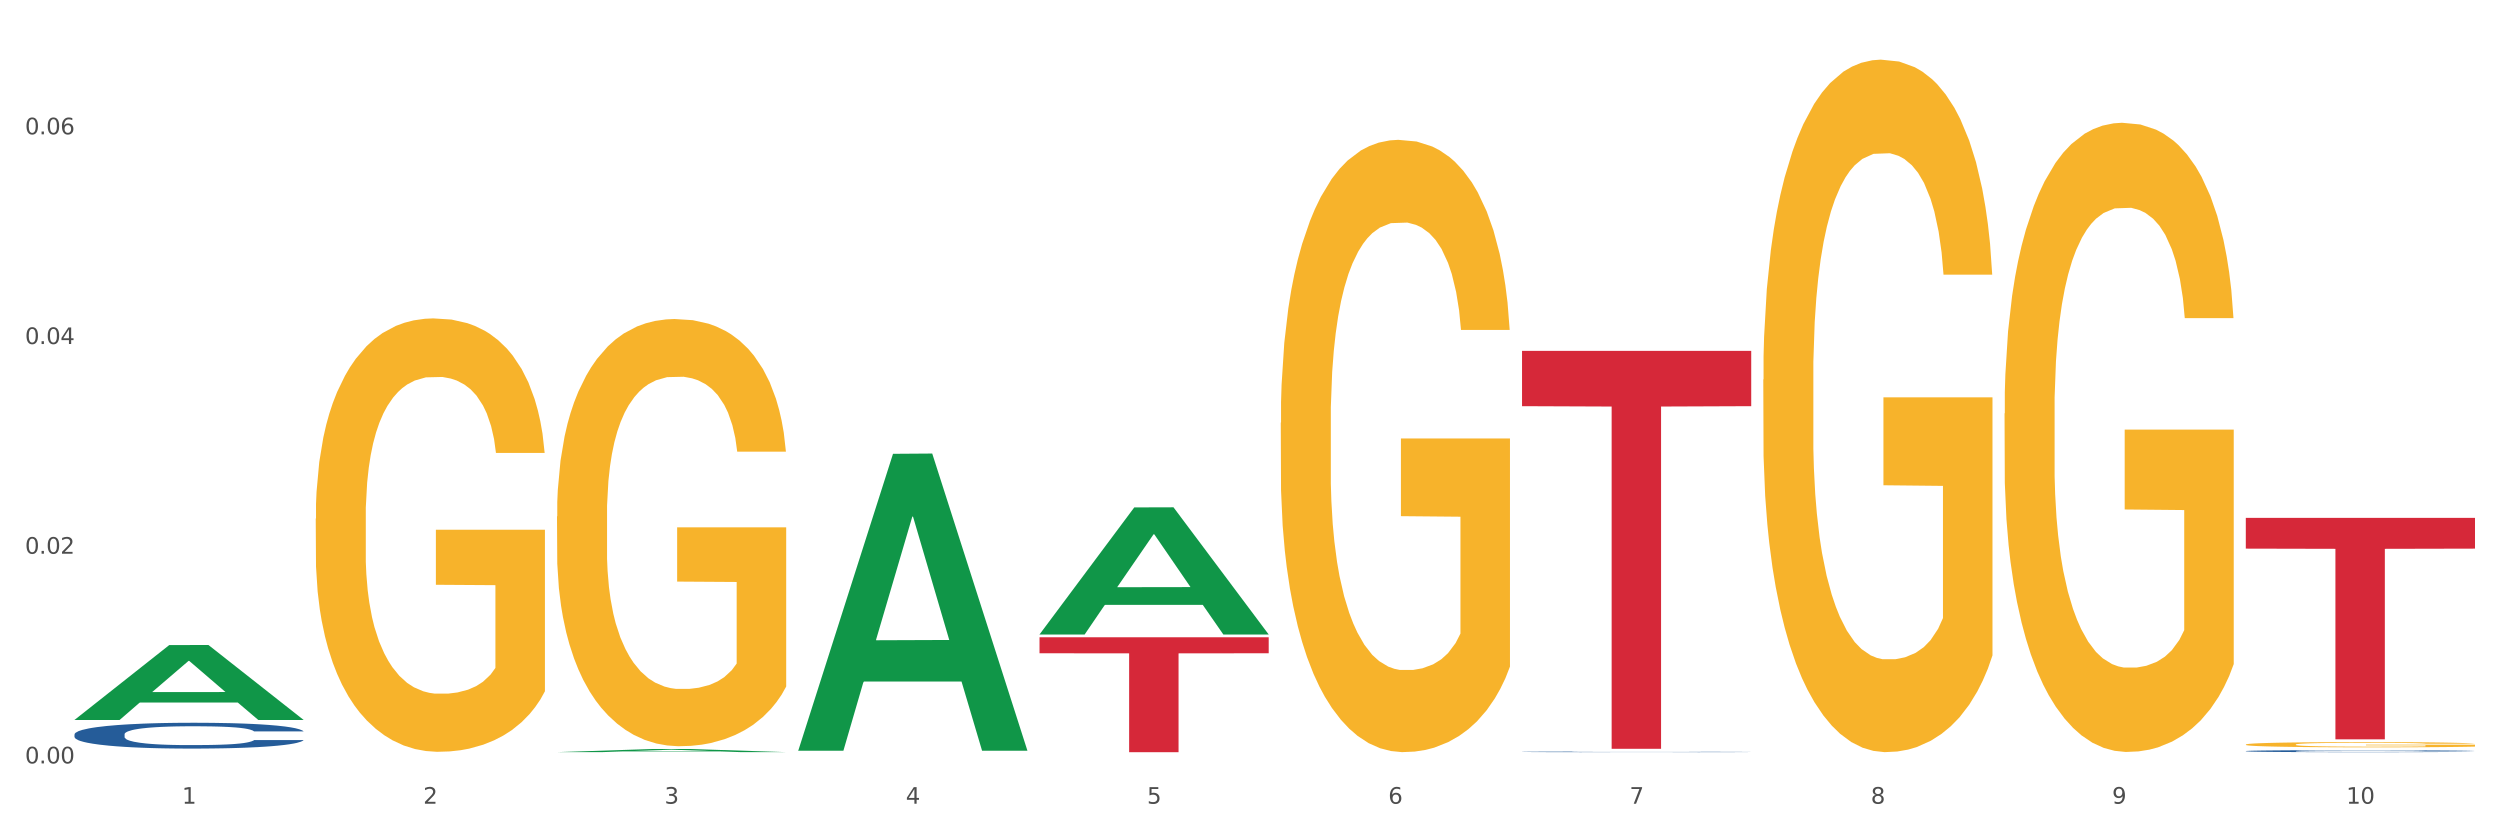
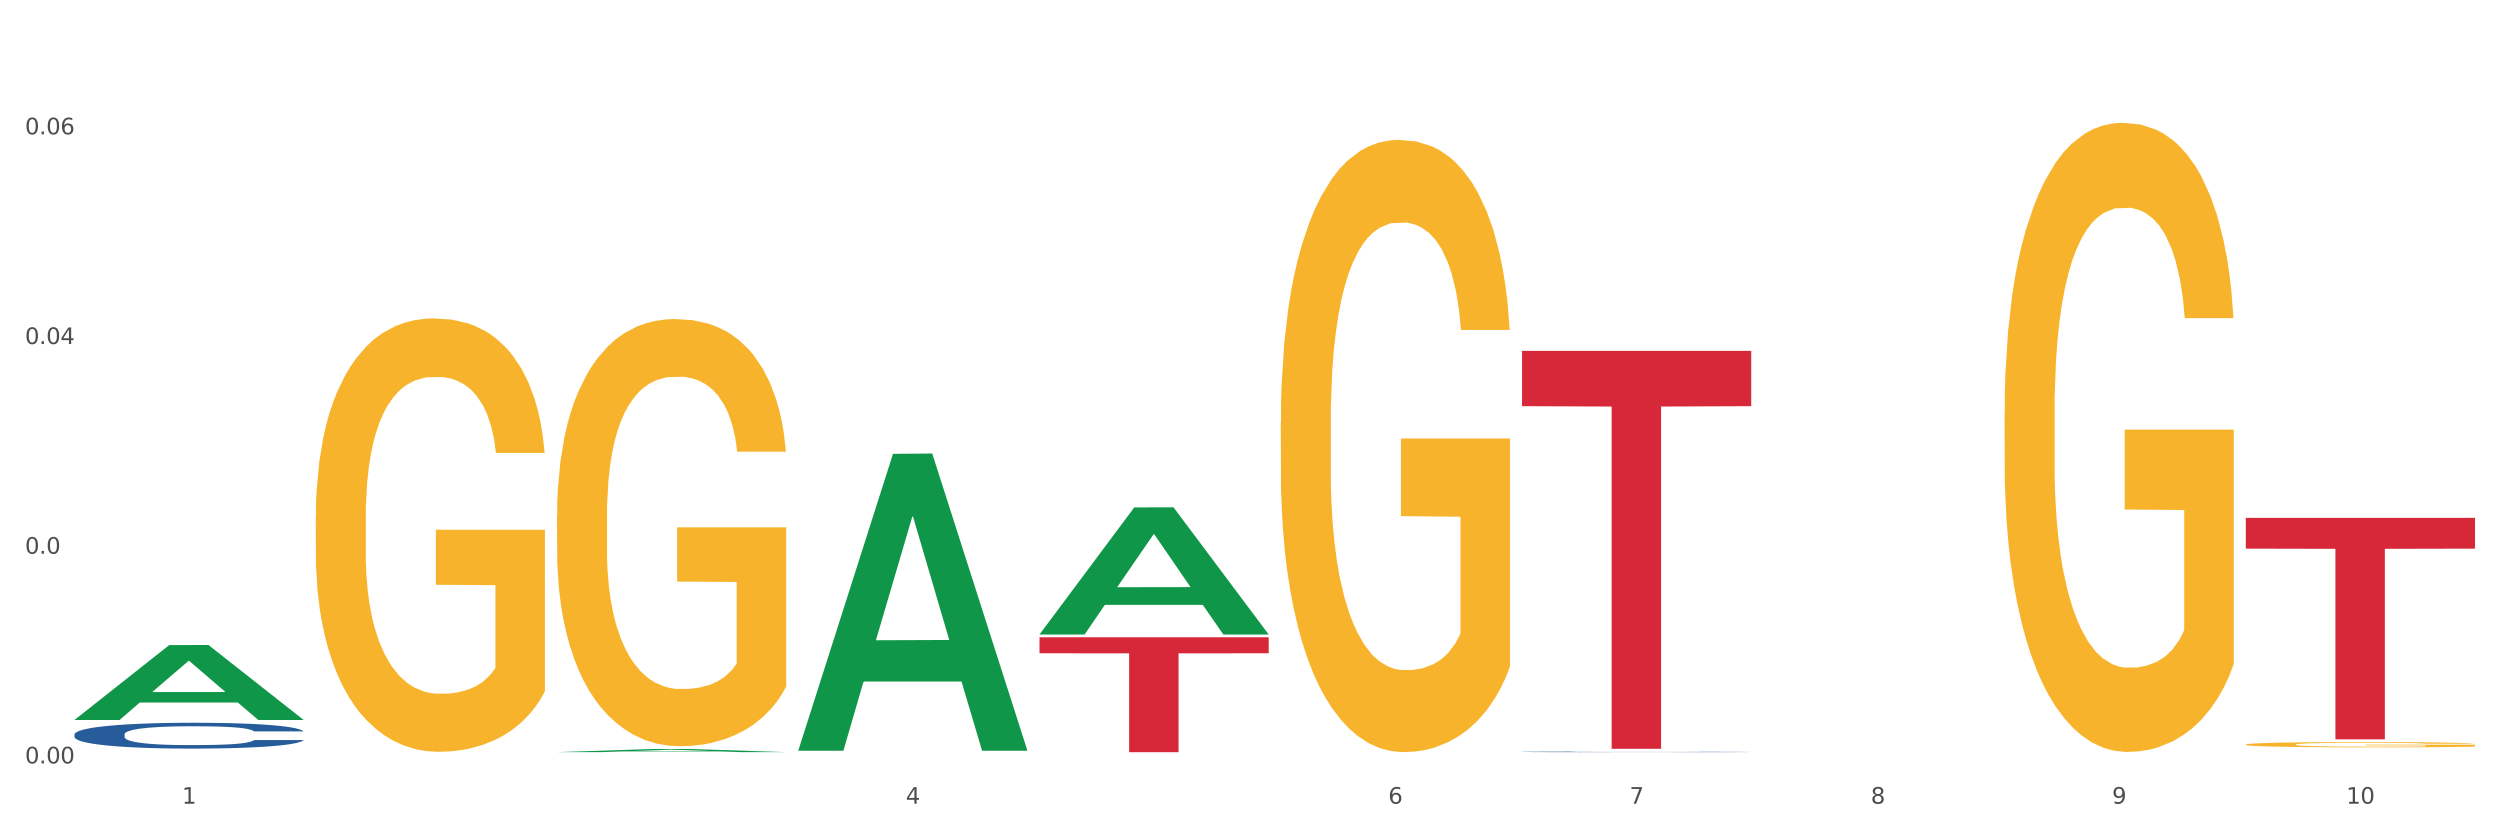
<svg xmlns="http://www.w3.org/2000/svg" xmlns:xlink="http://www.w3.org/1999/xlink" width="1080pt" height="360pt" viewBox="0 0 1080 360" version="1.1">
  <rect x="0" y="0" width="1080" height="360" fill="#333333" stroke="none" />
  <defs>
    <style type="text/css">*{stroke-linejoin: round; stroke-linecap: butt}</style>
  </defs>
  <g id="figure_1">
    <g id="patch_1">
      <path d="M 0 360  L 1080 360  L 1080 0  L 0 0  z " style="fill: #ffffff; stroke: #ffffff; stroke-linejoin: miter" />
    </g>
    <g id="axes_1">
      <g id="matplotlib.axis_1">
        <g id="xtick_1">
          <g id="text_1">
            <g style="fill: #4d4d4d" transform="translate(78.627 347.204) scale(0.096 -0.096)">
              <defs>
                <path id="DejaVuSans-31" d="M 794 531  L 1825 531  L 1825 4091  L 703 3866  L 703 4441  L 1819 4666  L 2450 4666  L 2450 531  L 3481 531  L 3481 0  L 794 0  L 794 531  z " transform="scale(0.016)" />
              </defs>
              <use xlink:href="#DejaVuSans-31" />
            </g>
          </g>
        </g>
        <g id="xtick_2">
          <g id="text_2">
            <g style="fill: #4d4d4d" transform="translate(182.851 347.204) scale(0.096 -0.096)">
              <defs>
-                 <path id="DejaVuSans-32" d="M 1228 531  L 3431 531  L 3431 0  L 469 0  L 469 531  Q 828 903 1448 1529  Q 2069 2156 2228 2338  Q 2531 2678 2651 2914  Q 2772 3150 2772 3378  Q 2772 3750 2511 3984  Q 2250 4219 1831 4219  Q 1534 4219 1204 4116  Q 875 4013 500 3803  L 500 4441  Q 881 4594 1212 4672  Q 1544 4750 1819 4750  Q 2544 4750 2975 4387  Q 3406 4025 3406 3419  Q 3406 3131 3298 2873  Q 3191 2616 2906 2266  Q 2828 2175 2409 1742  Q 1991 1309 1228 531  z " transform="scale(0.016)" />
-               </defs>
+                 </defs>
              <use xlink:href="#DejaVuSans-32" />
            </g>
          </g>
        </g>
        <g id="xtick_3">
          <g id="text_3">
            <g style="fill: #4d4d4d" transform="translate(287.074 347.204) scale(0.096 -0.096)">
              <defs>
-                 <path id="DejaVuSans-33" d="M 2597 2516  Q 3050 2419 3304 2112  Q 3559 1806 3559 1356  Q 3559 666 3084 287  Q 2609 -91 1734 -91  Q 1441 -91 1130 -33  Q 819 25 488 141  L 488 750  Q 750 597 1062 519  Q 1375 441 1716 441  Q 2309 441 2620 675  Q 2931 909 2931 1356  Q 2931 1769 2642 2001  Q 2353 2234 1838 2234  L 1294 2234  L 1294 2753  L 1863 2753  Q 2328 2753 2575 2939  Q 2822 3125 2822 3475  Q 2822 3834 2567 4026  Q 2313 4219 1838 4219  Q 1578 4219 1281 4162  Q 984 4106 628 3988  L 628 4550  Q 988 4650 1302 4700  Q 1616 4750 1894 4750  Q 2613 4750 3031 4423  Q 3450 4097 3450 3541  Q 3450 3153 3228 2886  Q 3006 2619 2597 2516  z " transform="scale(0.016)" />
-               </defs>
+                 </defs>
              <use xlink:href="#DejaVuSans-33" />
            </g>
          </g>
        </g>
        <g id="xtick_4">
          <g id="text_4">
            <g style="fill: #4d4d4d" transform="translate(391.298 347.204) scale(0.096 -0.096)">
              <defs>
                <path id="DejaVuSans-34" d="M 2419 4116  L 825 1625  L 2419 1625  L 2419 4116  z M 2253 4666  L 3047 4666  L 3047 1625  L 3713 1625  L 3713 1100  L 3047 1100  L 3047 0  L 2419 0  L 2419 1100  L 313 1100  L 313 1709  L 2253 4666  z " transform="scale(0.016)" />
              </defs>
              <use xlink:href="#DejaVuSans-34" />
            </g>
          </g>
        </g>
        <g id="xtick_5">
          <g id="text_5">
            <g style="fill: #4d4d4d" transform="translate(495.522 347.204) scale(0.096 -0.096)">
              <defs>
-                 <path id="DejaVuSans-35" d="M 691 4666  L 3169 4666  L 3169 4134  L 1269 4134  L 1269 2991  Q 1406 3038 1543 3061  Q 1681 3084 1819 3084  Q 2600 3084 3056 2656  Q 3513 2228 3513 1497  Q 3513 744 3044 326  Q 2575 -91 1722 -91  Q 1428 -91 1123 -41  Q 819 9 494 109  L 494 744  Q 775 591 1075 516  Q 1375 441 1709 441  Q 2250 441 2565 725  Q 2881 1009 2881 1497  Q 2881 1984 2565 2268  Q 2250 2553 1709 2553  Q 1456 2553 1204 2497  Q 953 2441 691 2322  L 691 4666  z " transform="scale(0.016)" />
-               </defs>
+                 </defs>
              <use xlink:href="#DejaVuSans-35" />
            </g>
          </g>
        </g>
        <g id="xtick_6">
          <g id="text_6">
            <g style="fill: #4d4d4d" transform="translate(599.745 347.204) scale(0.096 -0.096)">
              <defs>
                <path id="DejaVuSans-36" d="M 2113 2584  Q 1688 2584 1439 2293  Q 1191 2003 1191 1497  Q 1191 994 1439 701  Q 1688 409 2113 409  Q 2538 409 2786 701  Q 3034 994 3034 1497  Q 3034 2003 2786 2293  Q 2538 2584 2113 2584  z M 3366 4563  L 3366 3988  Q 3128 4100 2886 4159  Q 2644 4219 2406 4219  Q 1781 4219 1451 3797  Q 1122 3375 1075 2522  Q 1259 2794 1537 2939  Q 1816 3084 2150 3084  Q 2853 3084 3261 2657  Q 3669 2231 3669 1497  Q 3669 778 3244 343  Q 2819 -91 2113 -91  Q 1303 -91 875 529  Q 447 1150 447 2328  Q 447 3434 972 4092  Q 1497 4750 2381 4750  Q 2619 4750 2861 4703  Q 3103 4656 3366 4563  z " transform="scale(0.016)" />
              </defs>
              <use xlink:href="#DejaVuSans-36" />
            </g>
          </g>
        </g>
        <g id="xtick_7">
          <g id="text_7">
            <g style="fill: #4d4d4d" transform="translate(703.969 347.204) scale(0.096 -0.096)">
              <defs>
                <path id="DejaVuSans-37" d="M 525 4666  L 3525 4666  L 3525 4397  L 1831 0  L 1172 0  L 2766 4134  L 525 4134  L 525 4666  z " transform="scale(0.016)" />
              </defs>
              <use xlink:href="#DejaVuSans-37" />
            </g>
          </g>
        </g>
        <g id="xtick_8">
          <g id="text_8">
            <g style="fill: #4d4d4d" transform="translate(808.193 347.204) scale(0.096 -0.096)">
              <defs>
                <path id="DejaVuSans-38" d="M 2034 2216  Q 1584 2216 1326 1975  Q 1069 1734 1069 1313  Q 1069 891 1326 650  Q 1584 409 2034 409  Q 2484 409 2743 651  Q 3003 894 3003 1313  Q 3003 1734 2745 1975  Q 2488 2216 2034 2216  z M 1403 2484  Q 997 2584 770 2862  Q 544 3141 544 3541  Q 544 4100 942 4425  Q 1341 4750 2034 4750  Q 2731 4750 3128 4425  Q 3525 4100 3525 3541  Q 3525 3141 3298 2862  Q 3072 2584 2669 2484  Q 3125 2378 3379 2068  Q 3634 1759 3634 1313  Q 3634 634 3220 271  Q 2806 -91 2034 -91  Q 1263 -91 848 271  Q 434 634 434 1313  Q 434 1759 690 2068  Q 947 2378 1403 2484  z M 1172 3481  Q 1172 3119 1398 2916  Q 1625 2713 2034 2713  Q 2441 2713 2670 2916  Q 2900 3119 2900 3481  Q 2900 3844 2670 4047  Q 2441 4250 2034 4250  Q 1625 4250 1398 4047  Q 1172 3844 1172 3481  z " transform="scale(0.016)" />
              </defs>
              <use xlink:href="#DejaVuSans-38" />
            </g>
          </g>
        </g>
        <g id="xtick_9">
          <g id="text_9">
            <g style="fill: #4d4d4d" transform="translate(912.416 347.204) scale(0.096 -0.096)">
              <defs>
                <path id="DejaVuSans-39" d="M 703 97  L 703 672  Q 941 559 1184 500  Q 1428 441 1663 441  Q 2288 441 2617 861  Q 2947 1281 2994 2138  Q 2813 1869 2534 1725  Q 2256 1581 1919 1581  Q 1219 1581 811 2004  Q 403 2428 403 3163  Q 403 3881 828 4315  Q 1253 4750 1959 4750  Q 2769 4750 3195 4129  Q 3622 3509 3622 2328  Q 3622 1225 3098 567  Q 2575 -91 1691 -91  Q 1453 -91 1209 -44  Q 966 3 703 97  z M 1959 2075  Q 2384 2075 2632 2365  Q 2881 2656 2881 3163  Q 2881 3666 2632 3958  Q 2384 4250 1959 4250  Q 1534 4250 1286 3958  Q 1038 3666 1038 3163  Q 1038 2656 1286 2365  Q 1534 2075 1959 2075  z " transform="scale(0.016)" />
              </defs>
              <use xlink:href="#DejaVuSans-39" />
            </g>
          </g>
        </g>
        <g id="xtick_10">
          <g id="text_10">
            <g style="fill: #4d4d4d" transform="translate(1013.586 347.204) scale(0.096 -0.096)">
              <defs>
                <path id="DejaVuSans-30" d="M 2034 4250  Q 1547 4250 1301 3770  Q 1056 3291 1056 2328  Q 1056 1369 1301 889  Q 1547 409 2034 409  Q 2525 409 2770 889  Q 3016 1369 3016 2328  Q 3016 3291 2770 3770  Q 2525 4250 2034 4250  z M 2034 4750  Q 2819 4750 3233 4129  Q 3647 3509 3647 2328  Q 3647 1150 3233 529  Q 2819 -91 2034 -91  Q 1250 -91 836 529  Q 422 1150 422 2328  Q 422 3509 836 4129  Q 1250 4750 2034 4750  z " transform="scale(0.016)" />
              </defs>
              <use xlink:href="#DejaVuSans-31" />
              <use xlink:href="#DejaVuSans-30" transform="translate(63.623 0)" />
            </g>
          </g>
        </g>
        <g id="xtick_11" />
        <g id="xtick_12" />
        <g id="xtick_13" />
        <g id="xtick_14" />
        <g id="xtick_15" />
        <g id="xtick_16" />
        <g id="xtick_17" />
        <g id="xtick_18" />
        <g id="xtick_19" />
      </g>
      <g id="matplotlib.axis_2">
        <g id="ytick_1">
          <g id="text_11">
            <g style="fill: #4d4d4d" transform="translate(10.8 329.798) scale(0.096 -0.096)">
              <defs>
                <path id="DejaVuSans-2e" d="M 684 794  L 1344 794  L 1344 0  L 684 0  L 684 794  z " transform="scale(0.016)" />
              </defs>
              <use xlink:href="#DejaVuSans-30" />
              <use xlink:href="#DejaVuSans-2e" transform="translate(63.623 0)" />
              <use xlink:href="#DejaVuSans-30" transform="translate(95.41 0)" />
              <use xlink:href="#DejaVuSans-30" transform="translate(159.033 0)" />
            </g>
          </g>
        </g>
        <g id="ytick_2">
          <g id="text_12">
            <g style="fill: #4d4d4d" transform="translate(10.8 239.21) scale(0.096 -0.096)">
              <use xlink:href="#DejaVuSans-30" />
              <use xlink:href="#DejaVuSans-2e" transform="translate(63.623 0)" />
              <use xlink:href="#DejaVuSans-30" transform="translate(95.41 0)" />
              <use xlink:href="#DejaVuSans-32" transform="translate(159.033 0)" />
            </g>
          </g>
        </g>
        <g id="ytick_3">
          <g id="text_13">
            <g style="fill: #4d4d4d" transform="translate(10.8 148.621) scale(0.096 -0.096)">
              <use xlink:href="#DejaVuSans-30" />
              <use xlink:href="#DejaVuSans-2e" transform="translate(63.623 0)" />
              <use xlink:href="#DejaVuSans-30" transform="translate(95.41 0)" />
              <use xlink:href="#DejaVuSans-34" transform="translate(159.033 0)" />
            </g>
          </g>
        </g>
        <g id="ytick_4">
          <g id="text_14">
            <g style="fill: #4d4d4d" transform="translate(10.8 58.032) scale(0.096 -0.096)">
              <use xlink:href="#DejaVuSans-30" />
              <use xlink:href="#DejaVuSans-2e" transform="translate(63.623 0)" />
              <use xlink:href="#DejaVuSans-30" transform="translate(95.41 0)" />
              <use xlink:href="#DejaVuSans-36" transform="translate(159.033 0)" />
            </g>
          </g>
        </g>
        <g id="ytick_5" />
        <g id="ytick_6" />
        <g id="ytick_7" />
      </g>
      <g id="PolyCollection_1">
        <path d="M 32.175 310.969  L 32.277 310.938  L 73.107 278.671  L 90.051 278.64  L 131.187 311.03  L 111.589 311.03  L 102.709 303.487  L 60.552 303.487  L 60.246 303.609  L 51.671 311.03  L 32.175 311.03  L 32.175 310.969  L 65.86 298.986  L 97.401 298.956  L 81.783 285.544  L 81.579 285.483  L 81.375 285.574  L 65.758 298.956  L 65.86 298.986  L 32.175 310.969  z " clip-path="url(#pc107f7041d)" style="fill: #109648" />
        <path d="M 553.293 182.64  L 553.41 182.398  L 553.41 173.702  L 553.644 166.213  L 554.813 148.095  L 556.566 133.118  L 557.852 125.146  L 559.138 118.624  L 560.658 112.101  L 562.528 105.337  L 565.918 95.433  L 568.022 90.36  L 570.594 85.045  L 575.27 77.315  L 578.66 72.967  L 582.167 69.343  L 587.895 64.995  L 591.636 63.062  L 595.61 61.613  L 600.403 60.646  L 604.027 60.405  L 611.976 61.13  L 618.756 63.304  L 622.029 64.995  L 626.237 67.894  L 628.458 69.826  L 632.082 73.691  L 635.823 78.764  L 638.395 83.113  L 642.252 91.326  L 645.175 99.539  L 647.863 109.685  L 649.266 116.691  L 650.318 123.213  L 651.253 130.702  L 652.189 142.539  L 631.147 142.539  L 630.329 134.084  L 629.043 126.112  L 627.173 118.382  L 625.536 113.551  L 622.73 107.511  L 620.159 103.646  L 617.47 100.747  L 614.197 98.332  L 611.625 97.124  L 608.001 96.157  L 600.87 96.399  L 596.078 98.332  L 592.805 100.747  L 590.7 102.921  L 588.83 105.337  L 586.726 108.719  L 584.271 113.792  L 582.518 118.382  L 580.764 124.18  L 579.361 129.977  L 578.075 136.741  L 577.023 143.989  L 576.205 151.477  L 575.504 160.657  L 574.919 175.876  L 574.919 208.971  L 575.153 216.46  L 575.737 226.364  L 576.439 233.853  L 577.608 242.791  L 578.66 248.83  L 580.647 257.527  L 582.868 264.774  L 584.622 269.364  L 586.375 273.229  L 589.415 278.544  L 592.805 282.892  L 595.727 285.549  L 599.702 287.965  L 602.39 288.931  L 604.728 289.414  L 610.456 289.414  L 614.548 288.69  L 619.107 286.999  L 622.613 284.824  L 625.536 282.167  L 628.809 277.819  L 630.913 273.712  L 630.913 223.224  L 605.196 222.982  L 605.196 189.404  L 652.306 189.404  L 652.306 287.965  L 650.318 293.038  L 648.097 297.628  L 645.759 301.734  L 642.252 306.807  L 638.044 311.639  L 634.303 315.021  L 630.329 317.92  L 625.653 320.577  L 619.574 322.993  L 615.833 323.959  L 611.158 324.684  L 605.663 324.925  L 600.87 324.442  L 596.195 323.234  L 591.285 321.06  L 586.492 317.92  L 582.868 314.779  L 579.244 310.914  L 575.387 305.841  L 572.347 301.01  L 570.009 296.661  L 567.438 291.105  L 564.632 283.858  L 562.528 277.336  L 560.658 270.572  L 558.67 261.875  L 557.268 254.387  L 555.865 244.965  L 555.047 237.96  L 554.111 227.089  L 553.41 211.87  L 553.293 182.64  z " clip-path="url(#pc107f7041d)" style="fill: #f7b32b" />
-         <path d="M 761.74 164.005  L 761.857 163.732  L 761.857 153.897  L 762.091 145.427  L 763.26 124.936  L 765.013 107.997  L 766.299 98.981  L 767.585 91.604  L 769.105 84.227  L 770.975 76.577  L 774.365 65.375  L 776.469 59.638  L 779.041 53.627  L 783.717 44.884  L 787.107 39.967  L 790.614 35.868  L 796.342 30.951  L 800.083 28.765  L 804.057 27.126  L 808.85 26.033  L 812.474 25.759  L 820.423 26.579  L 827.203 29.038  L 830.476 30.951  L 834.685 34.229  L 836.906 36.415  L 840.529 40.786  L 844.27 46.524  L 846.842 51.442  L 850.7 60.731  L 853.622 70.02  L 856.311 81.495  L 857.713 89.418  L 858.766 96.795  L 859.701 105.265  L 860.636 118.652  L 839.594 118.652  L 838.776 109.09  L 837.49 100.074  L 835.62 91.331  L 833.983 85.866  L 831.178 79.036  L 828.606 74.665  L 825.917 71.386  L 822.644 68.654  L 820.072 67.288  L 816.448 66.195  L 809.318 66.468  L 804.525 68.654  L 801.252 71.386  L 799.148 73.845  L 797.277 76.577  L 795.173 80.402  L 792.718 86.14  L 790.965 91.331  L 789.211 97.888  L 787.809 104.445  L 786.523 112.095  L 785.471 120.291  L 784.652 128.761  L 783.951 139.143  L 783.366 156.355  L 783.366 193.786  L 783.6 202.255  L 784.185 213.457  L 784.886 221.927  L 786.055 232.036  L 787.107 238.866  L 789.094 248.702  L 791.315 256.898  L 793.069 262.089  L 794.822 266.46  L 797.862 272.471  L 801.252 277.389  L 804.174 280.394  L 808.149 283.126  L 810.837 284.219  L 813.175 284.766  L 818.903 284.766  L 822.995 283.946  L 827.554 282.034  L 831.061 279.575  L 833.983 276.569  L 837.256 271.652  L 839.36 267.007  L 839.36 209.905  L 813.643 209.632  L 813.643 171.655  L 860.753 171.655  L 860.753 283.126  L 858.766 288.864  L 856.544 294.055  L 854.206 298.7  L 850.7 304.437  L 846.491 309.901  L 842.751 313.726  L 838.776 317.005  L 834.1 320.01  L 828.021 322.742  L 824.281 323.835  L 819.605 324.655  L 814.111 324.928  L 809.318 324.382  L 804.642 323.016  L 799.732 320.557  L 794.939 317.005  L 791.315 313.453  L 787.692 309.082  L 783.834 303.344  L 780.795 297.88  L 778.457 292.962  L 775.885 286.678  L 773.079 278.482  L 770.975 271.105  L 769.105 263.455  L 767.118 253.619  L 765.715 245.15  L 764.312 234.495  L 763.494 226.571  L 762.559 214.277  L 761.857 197.064  L 761.74 164.005  z " clip-path="url(#pc107f7041d)" style="fill: #f7b32b" />
        <path d="M 865.964 178.64  L 866.081 178.392  L 866.081 169.455  L 866.315 161.76  L 867.484 143.142  L 869.237 127.752  L 870.523 119.56  L 871.809 112.858  L 873.329 106.155  L 875.199 99.205  L 878.589 89.027  L 880.693 83.814  L 883.265 78.353  L 887.941 70.41  L 891.331 65.941  L 894.838 62.218  L 900.566 57.75  L 904.306 55.764  L 908.281 54.274  L 913.074 53.281  L 916.698 53.033  L 924.647 53.778  L 931.427 56.012  L 934.7 57.75  L 938.908 60.728  L 941.129 62.714  L 944.753 66.686  L 948.494 71.899  L 951.066 76.367  L 954.923 84.807  L 957.846 93.247  L 960.534 103.673  L 961.937 110.872  L 962.989 117.574  L 963.924 125.269  L 964.859 137.433  L 943.818 137.433  L 943 128.745  L 941.714 120.553  L 939.843 112.609  L 938.207 107.645  L 935.401 101.439  L 932.829 97.467  L 930.141 94.488  L 926.868 92.006  L 924.296 90.765  L 920.672 89.772  L 913.541 90.02  L 908.749 92.006  L 905.475 94.488  L 903.371 96.722  L 901.501 99.205  L 899.397 102.68  L 896.942 107.893  L 895.188 112.609  L 893.435 118.567  L 892.032 124.525  L 890.746 131.475  L 889.694 138.922  L 888.876 146.618  L 888.175 156.051  L 887.59 171.689  L 887.59 205.698  L 887.824 213.393  L 888.408 223.57  L 889.11 231.266  L 890.279 240.45  L 891.331 246.656  L 893.318 255.593  L 895.539 263.04  L 897.293 267.756  L 899.046 271.728  L 902.085 277.189  L 905.475 281.657  L 908.398 284.388  L 912.372 286.87  L 915.061 287.863  L 917.399 288.36  L 923.127 288.36  L 927.218 287.615  L 931.777 285.877  L 935.284 283.643  L 938.207 280.913  L 941.48 276.444  L 943.584 272.224  L 943.584 220.343  L 917.867 220.095  L 917.867 185.591  L 964.976 185.591  L 964.976 286.87  L 962.989 292.083  L 960.768 296.8  L 958.43 301.02  L 954.923 306.233  L 950.715 311.197  L 946.974 314.673  L 943 317.651  L 938.324 320.382  L 932.245 322.864  L 928.504 323.857  L 923.828 324.602  L 918.334 324.85  L 913.541 324.354  L 908.865 323.113  L 903.956 320.879  L 899.163 317.651  L 895.539 314.424  L 891.915 310.453  L 888.058 305.24  L 885.018 300.275  L 882.68 295.807  L 880.109 290.097  L 877.303 282.65  L 875.199 275.948  L 873.329 268.997  L 871.341 260.061  L 869.938 252.366  L 868.536 242.685  L 867.717 235.486  L 866.782 224.315  L 866.081 208.676  L 865.964 178.64  z " clip-path="url(#pc107f7041d)" style="fill: #f7b32b" />
        <path d="M 970.188 321.632  L 970.304 321.63  L 970.304 321.556  L 970.538 321.492  L 971.707 321.336  L 973.461 321.208  L 974.747 321.14  L 976.032 321.084  L 977.552 321.028  L 979.422 320.97  L 982.813 320.885  L 984.917 320.841  L 987.488 320.796  L 992.164 320.73  L 995.554 320.692  L 999.061 320.661  L 1004.789 320.624  L 1008.53 320.607  L 1012.505 320.595  L 1017.297 320.587  L 1020.921 320.585  L 1028.87 320.591  L 1035.65 320.609  L 1038.923 320.624  L 1043.132 320.649  L 1045.353 320.665  L 1048.977 320.698  L 1052.717 320.742  L 1055.289 320.779  L 1059.147 320.85  L 1062.069 320.92  L 1064.758 321.007  L 1066.161 321.067  L 1067.213 321.123  L 1068.148 321.187  L 1069.083 321.289  L 1048.041 321.289  L 1047.223 321.216  L 1045.937 321.148  L 1044.067 321.082  L 1042.43 321.04  L 1039.625 320.988  L 1037.053 320.955  L 1034.364 320.93  L 1031.091 320.91  L 1028.52 320.899  L 1024.896 320.891  L 1017.765 320.893  L 1012.972 320.91  L 1009.699 320.93  L 1007.595 320.949  L 1005.724 320.97  L 1003.62 320.999  L 1001.165 321.042  L 999.412 321.082  L 997.659 321.131  L 996.256 321.181  L 994.97 321.239  L 993.918 321.301  L 993.1 321.365  L 992.398 321.444  L 991.814 321.574  L 991.814 321.858  L 992.047 321.922  L 992.632 322.007  L 993.333 322.071  L 994.502 322.148  L 995.554 322.2  L 997.542 322.274  L 999.763 322.336  L 1001.516 322.376  L 1003.27 322.409  L 1006.309 322.455  L 1009.699 322.492  L 1012.621 322.515  L 1016.596 322.535  L 1019.285 322.544  L 1021.623 322.548  L 1027.351 322.548  L 1031.442 322.541  L 1036.001 322.527  L 1039.508 322.508  L 1042.43 322.486  L 1045.704 322.448  L 1047.808 322.413  L 1047.808 321.98  L 1022.09 321.978  L 1022.09 321.69  L 1069.2 321.69  L 1069.2 322.535  L 1067.213 322.579  L 1064.992 322.618  L 1062.654 322.653  L 1059.147 322.697  L 1054.938 322.738  L 1051.198 322.767  L 1047.223 322.792  L 1042.547 322.815  L 1036.469 322.836  L 1032.728 322.844  L 1028.052 322.85  L 1022.558 322.852  L 1017.765 322.848  L 1013.089 322.838  L 1008.179 322.819  L 1003.387 322.792  L 999.763 322.765  L 996.139 322.732  L 992.281 322.689  L 989.242 322.647  L 986.904 322.61  L 984.332 322.562  L 981.527 322.5  L 979.422 322.444  L 977.552 322.386  L 975.565 322.312  L 974.162 322.247  L 972.759 322.167  L 971.941 322.107  L 971.006 322.013  L 970.304 321.883  L 970.188 321.632  z " clip-path="url(#pc107f7041d)" style="fill: #f7b32b" />
-         <path d="M 970.188 324.456  L 970.305 324.455  L 970.305 324.432  L 970.656 324.401  L 971.943 324.344  L 973.582 324.301  L 976.39 324.25  L 977.912 324.229  L 979.902 324.205  L 983.998 324.167  L 988.679 324.134  L 991.956 324.116  L 994.414 324.104  L 999.915 324.084  L 1003.075 324.075  L 1006.352 324.068  L 1009.161 324.063  L 1013.842 324.057  L 1017.587 324.054  L 1021.917 324.054  L 1025.546 324.054  L 1030.344 324.058  L 1037.366 324.068  L 1040.058 324.073  L 1043.686 324.083  L 1047.431 324.096  L 1050.474 324.109  L 1053.985 324.128  L 1057.613 324.153  L 1061.125 324.184  L 1063.582 324.212  L 1065.572 324.243  L 1067.327 324.279  L 1068.615 324.32  L 1069.2 324.353  L 1047.782 324.353  L 1047.197 324.323  L 1046.027 324.29  L 1044.857 324.268  L 1043.569 324.25  L 1041.58 324.23  L 1039.824 324.216  L 1036.898 324.201  L 1034.206 324.191  L 1031.983 324.185  L 1029.291 324.18  L 1023.556 324.176  L 1019.46 324.176  L 1016.885 324.177  L 1013.725 324.181  L 1011.033 324.187  L 1007.873 324.197  L 1005.415 324.207  L 1002.958 324.221  L 1001.553 324.231  L 999.447 324.249  L 998.042 324.264  L 996.17 324.289  L 995.116 324.307  L 993.244 324.354  L 992.424 324.388  L 992.073 324.412  L 991.839 324.438  L 991.839 324.566  L 992.541 324.623  L 993.127 324.648  L 994.063 324.675  L 995.818 324.711  L 998.393 324.747  L 1001.085 324.772  L 1003.309 324.788  L 1005.415 324.799  L 1007.522 324.808  L 1010.097 324.816  L 1012.203 324.821  L 1015.363 324.826  L 1019.109 324.828  L 1022.035 324.828  L 1028.003 324.824  L 1030.695 324.82  L 1033.27 324.815  L 1036.079 324.806  L 1038.303 324.796  L 1039.59 324.788  L 1041.697 324.773  L 1043.335 324.756  L 1044.739 324.738  L 1045.676 324.721  L 1046.729 324.697  L 1047.548 324.669  L 1047.782 324.654  L 1069.2 324.654  L 1068.732 324.684  L 1067.913 324.712  L 1066.274 324.751  L 1064.987 324.773  L 1062.997 324.8  L 1060.89 324.823  L 1057.965 324.848  L 1055.273 324.867  L 1052.464 324.883  L 1049.421 324.898  L 1043.92 324.918  L 1041.931 324.924  L 1037.717 324.934  L 1034.44 324.94  L 1029.642 324.945  L 1024.726 324.949  L 1019.577 324.95  L 1015.012 324.948  L 1009.98 324.943  L 1006.82 324.938  L 1003.309 324.931  L 999.212 324.919  L 995.35 324.905  L 991.722 324.889  L 988.328 324.87  L 985.168 324.849  L 981.072 324.814  L 978.029 324.779  L 975.805 324.747  L 974.284 324.72  L 972.762 324.686  L 971.943 324.662  L 970.656 324.605  L 970.188 324.552  L 970.188 324.456  z " clip-path="url(#pc107f7041d)" style="fill: #255c99" />
        <path d="M 657.517 324.801  L 657.634 324.8  L 657.634 324.793  L 657.985 324.784  L 659.272 324.767  L 660.911 324.754  L 663.72 324.738  L 665.241 324.732  L 667.231 324.725  L 671.327 324.713  L 676.008 324.703  L 679.285 324.698  L 681.743 324.694  L 687.244 324.688  L 690.404 324.686  L 693.681 324.683  L 696.49 324.682  L 701.171 324.68  L 704.916 324.679  L 709.247 324.679  L 712.875 324.679  L 717.673 324.68  L 724.695 324.683  L 727.387 324.685  L 731.015 324.688  L 734.76 324.692  L 737.803 324.696  L 741.314 324.702  L 744.943 324.709  L 748.454 324.718  L 750.911 324.727  L 752.901 324.736  L 754.657 324.747  L 755.944 324.759  L 756.529 324.769  L 735.112 324.769  L 734.526 324.76  L 733.356 324.75  L 732.186 324.744  L 730.898 324.738  L 728.909 324.732  L 727.153 324.728  L 724.227 324.724  L 721.535 324.721  L 719.312 324.719  L 716.62 324.717  L 710.885 324.716  L 706.789 324.716  L 704.214 324.716  L 701.054 324.718  L 698.362 324.719  L 695.202 324.722  L 692.745 324.726  L 690.287 324.73  L 688.882 324.733  L 686.776 324.738  L 685.371 324.743  L 683.499 324.75  L 682.445 324.756  L 680.573 324.77  L 679.754 324.78  L 679.402 324.787  L 679.168 324.795  L 679.168 324.834  L 679.871 324.851  L 680.456 324.858  L 681.392 324.867  L 683.148 324.878  L 685.722 324.888  L 688.414 324.896  L 690.638 324.901  L 692.745 324.904  L 694.851 324.907  L 697.426 324.909  L 699.533 324.911  L 702.693 324.912  L 706.438 324.913  L 709.364 324.913  L 715.332 324.912  L 718.024 324.91  L 720.599 324.909  L 723.408 324.906  L 725.632 324.903  L 726.919 324.901  L 729.026 324.896  L 730.664 324.891  L 732.069 324.886  L 733.005 324.881  L 734.058 324.873  L 734.877 324.865  L 735.112 324.86  L 756.529 324.86  L 756.061 324.869  L 755.242 324.878  L 753.603 324.889  L 752.316 324.896  L 750.326 324.904  L 748.22 324.911  L 745.294 324.919  L 742.602 324.925  L 739.793 324.929  L 736.75 324.934  L 731.249 324.94  L 729.26 324.942  L 725.046 324.945  L 721.769 324.947  L 716.971 324.948  L 712.055 324.949  L 706.906 324.95  L 702.341 324.949  L 697.309 324.948  L 694.149 324.946  L 690.638 324.944  L 686.542 324.94  L 682.679 324.936  L 679.051 324.931  L 675.657 324.926  L 672.497 324.919  L 668.401 324.909  L 665.358 324.898  L 663.134 324.889  L 661.613 324.88  L 660.091 324.87  L 659.272 324.863  L 657.985 324.846  L 657.517 324.829  L 657.517 324.801  z " clip-path="url(#pc107f7041d)" style="fill: #255c99" />
        <path d="M 32.175 317.246  L 32.292 317.236  L 32.292 316.95  L 32.643 316.563  L 33.931 315.85  L 35.569 315.309  L 38.378 314.677  L 39.899 314.412  L 41.889 314.117  L 45.985 313.638  L 50.667 313.23  L 53.944 313.006  L 56.401 312.863  L 61.902 312.608  L 65.062 312.496  L 68.339 312.404  L 71.148 312.343  L 75.829 312.272  L 79.575 312.241  L 83.905 312.231  L 87.533 312.241  L 92.331 312.282  L 99.354 312.404  L 102.045 312.476  L 105.674 312.598  L 109.419 312.761  L 112.462 312.924  L 115.973 313.159  L 119.601 313.464  L 123.112 313.852  L 125.57 314.209  L 127.559 314.586  L 129.315 315.044  L 130.602 315.544  L 131.187 315.962  L 109.77 315.962  L 109.185 315.585  L 108.014 315.177  L 106.844 314.902  L 105.557 314.677  L 103.567 314.423  L 101.811 314.26  L 98.886 314.066  L 96.194 313.944  L 93.97 313.872  L 91.278 313.811  L 85.543 313.75  L 81.447 313.75  L 78.872 313.77  L 75.712 313.821  L 73.021 313.893  L 69.861 314.015  L 67.403 314.147  L 64.945 314.321  L 63.541 314.443  L 61.434 314.667  L 60.03 314.851  L 58.157 315.167  L 57.104 315.391  L 55.231 315.972  L 54.412 316.4  L 54.061 316.696  L 53.827 317.022  L 53.827 318.612  L 54.529 319.325  L 55.114 319.631  L 56.05 319.977  L 57.806 320.426  L 60.381 320.864  L 63.072 321.18  L 65.296 321.374  L 67.403 321.517  L 69.509 321.629  L 72.084 321.731  L 74.191 321.792  L 77.351 321.853  L 81.096 321.883  L 84.022 321.883  L 89.991 321.833  L 92.683 321.782  L 95.257 321.71  L 98.066 321.598  L 100.29 321.476  L 101.577 321.384  L 103.684 321.19  L 105.322 320.987  L 106.727 320.752  L 107.663 320.548  L 108.717 320.242  L 109.536 319.896  L 109.77 319.712  L 131.187 319.712  L 130.719 320.079  L 129.9 320.436  L 128.262 320.915  L 126.974 321.19  L 124.985 321.527  L 122.878 321.812  L 119.952 322.128  L 117.26 322.363  L 114.451 322.566  L 111.408 322.75  L 105.908 323.005  L 103.918 323.076  L 99.705 323.198  L 96.428 323.27  L 91.629 323.341  L 86.714 323.382  L 81.564 323.392  L 77 323.372  L 71.967 323.31  L 68.807 323.249  L 65.296 323.158  L 61.2 323.015  L 57.338 322.842  L 53.71 322.638  L 50.316 322.403  L 47.156 322.138  L 43.059 321.7  L 40.016 321.272  L 37.793 320.874  L 36.271 320.538  L 34.75 320.11  L 33.931 319.814  L 32.643 319.101  L 32.175 318.438  L 32.175 317.246  z " clip-path="url(#pc107f7041d)" style="fill: #255c99" />
        <path d="M 240.622 223.099  L 240.739 222.93  L 240.739 216.863  L 240.973 211.637  L 242.142 198.996  L 243.895 188.546  L 245.181 182.984  L 246.467 178.433  L 247.987 173.882  L 249.857 169.163  L 253.247 162.252  L 255.351 158.713  L 257.923 155.004  L 262.599 149.611  L 265.989 146.577  L 269.496 144.049  L 275.224 141.015  L 278.965 139.666  L 282.939 138.655  L 287.732 137.981  L 291.356 137.812  L 299.305 138.318  L 306.085 139.835  L 309.358 141.015  L 313.566 143.037  L 315.788 144.386  L 319.411 147.083  L 323.152 150.622  L 325.724 153.656  L 329.581 159.387  L 332.504 165.117  L 335.193 172.197  L 336.595 177.085  L 337.647 181.635  L 338.583 186.86  L 339.518 195.119  L 318.476 195.119  L 317.658 189.22  L 316.372 183.658  L 314.502 178.264  L 312.865 174.893  L 310.06 170.68  L 307.488 167.983  L 304.799 165.96  L 301.526 164.275  L 298.954 163.432  L 295.33 162.758  L 288.2 162.926  L 283.407 164.275  L 280.134 165.96  L 278.03 167.477  L 276.159 169.163  L 274.055 171.522  L 271.6 175.062  L 269.847 178.264  L 268.093 182.31  L 266.69 186.355  L 265.405 191.074  L 264.352 196.131  L 263.534 201.356  L 262.833 207.761  L 262.248 218.379  L 262.248 241.471  L 262.482 246.696  L 263.067 253.607  L 263.768 258.832  L 264.937 265.068  L 265.989 269.282  L 267.976 275.35  L 270.197 280.406  L 271.951 283.609  L 273.704 286.305  L 276.744 290.014  L 280.134 293.047  L 283.056 294.902  L 287.031 296.587  L 289.719 297.261  L 292.057 297.598  L 297.785 297.598  L 301.877 297.093  L 306.436 295.913  L 309.943 294.396  L 312.865 292.542  L 316.138 289.508  L 318.242 286.643  L 318.242 251.415  L 292.525 251.247  L 292.525 227.818  L 339.635 227.818  L 339.635 296.587  L 337.647 300.127  L 335.426 303.329  L 333.088 306.194  L 329.581 309.734  L 325.373 313.105  L 321.632 315.465  L 317.658 317.487  L 312.982 319.341  L 306.903 321.027  L 303.163 321.701  L 298.487 322.207  L 292.992 322.375  L 288.2 322.038  L 283.524 321.195  L 278.614 319.678  L 273.821 317.487  L 270.197 315.296  L 266.574 312.599  L 262.716 309.06  L 259.677 305.689  L 257.339 302.655  L 254.767 298.778  L 251.961 293.722  L 249.857 289.171  L 247.987 284.451  L 246 278.384  L 244.597 273.158  L 243.194 266.585  L 242.376 261.697  L 241.441 254.112  L 240.739 243.494  L 240.622 223.099  z " clip-path="url(#pc107f7041d)" style="fill: #f7b32b" />
        <path d="M 449.069 275.309  L 548.082 275.309  L 548.082 282.208  L 509.134 282.254  L 509.134 324.95  L 487.783 324.95  L 487.783 282.254  L 449.069 282.208  L 449.069 275.356  L 449.069 275.309  z " clip-path="url(#pc107f7041d)" style="fill: #d62839" />
        <path d="M 657.517 151.575  L 756.529 151.575  L 756.529 175.464  L 717.581 175.626  L 717.581 323.478  L 696.23 323.478  L 696.23 175.626  L 657.517 175.464  L 657.517 151.737  L 657.517 151.575  z " clip-path="url(#pc107f7041d)" style="fill: #d62839" />
        <path d="M 970.188 223.712  L 1069.2 223.712  L 1069.2 237.007  L 1030.252 237.097  L 1030.252 319.383  L 1008.901 319.383  L 1008.901 237.097  L 970.188 237.007  L 970.188 223.801  L 970.188 223.712  z " clip-path="url(#pc107f7041d)" style="fill: #d62839" />
        <path d="M 136.399 224.066  L 136.516 223.895  L 136.516 217.739  L 136.749 212.438  L 137.918 199.613  L 139.672 189.011  L 140.958 183.368  L 142.244 178.751  L 143.763 174.134  L 145.634 169.346  L 149.024 162.336  L 151.128 158.745  L 153.699 154.983  L 158.375 149.511  L 161.765 146.433  L 165.272 143.868  L 171 140.79  L 174.741 139.422  L 178.716 138.396  L 183.508 137.712  L 187.132 137.541  L 195.081 138.054  L 201.861 139.593  L 205.135 140.79  L 209.343 142.842  L 211.564 144.21  L 215.188 146.946  L 218.928 150.537  L 221.5 153.615  L 225.358 159.429  L 228.28 165.242  L 230.969 172.424  L 232.372 177.383  L 233.424 182  L 234.359 187.301  L 235.294 195.68  L 214.253 195.68  L 213.434 189.695  L 212.148 184.052  L 210.278 178.58  L 208.641 175.16  L 205.836 170.885  L 203.264 168.149  L 200.576 166.097  L 197.302 164.388  L 194.731 163.533  L 191.107 162.849  L 183.976 163.02  L 179.183 164.388  L 175.91 166.097  L 173.806 167.636  L 171.936 169.346  L 169.831 171.74  L 167.377 175.331  L 165.623 178.58  L 163.87 182.684  L 162.467 186.788  L 161.181 191.576  L 160.129 196.706  L 159.311 202.007  L 158.609 208.505  L 158.025 219.278  L 158.025 242.705  L 158.259 248.006  L 158.843 255.017  L 159.544 260.318  L 160.713 266.645  L 161.765 270.92  L 163.753 277.076  L 165.974 282.206  L 167.727 285.455  L 169.481 288.191  L 172.52 291.953  L 175.91 295.031  L 178.833 296.912  L 182.807 298.622  L 185.496 299.306  L 187.834 299.648  L 193.562 299.648  L 197.653 299.135  L 202.212 297.938  L 205.719 296.399  L 208.641 294.518  L 211.915 291.44  L 214.019 288.533  L 214.019 252.794  L 188.301 252.623  L 188.301 228.854  L 235.411 228.854  L 235.411 298.622  L 233.424 302.212  L 231.203 305.461  L 228.865 308.368  L 225.358 311.959  L 221.15 315.379  L 217.409 317.773  L 213.434 319.825  L 208.758 321.706  L 202.68 323.416  L 198.939 324.1  L 194.263 324.613  L 188.769 324.784  L 183.976 324.442  L 179.3 323.587  L 174.39 322.048  L 169.598 319.825  L 165.974 317.602  L 162.35 314.866  L 158.492 311.275  L 155.453 307.855  L 153.115 304.777  L 150.543 300.844  L 147.738 295.715  L 145.634 291.098  L 143.763 286.31  L 141.776 280.154  L 140.373 274.853  L 138.97 268.184  L 138.152 263.225  L 137.217 255.53  L 136.516 244.757  L 136.399 224.066  z " clip-path="url(#pc107f7041d)" style="fill: #f7b32b" />
        <path d="M 240.622 324.92  L 240.724 324.918  L 281.554 323.578  L 298.499 323.577  L 339.635 324.922  L 320.036 324.922  L 311.156 324.609  L 268.999 324.609  L 268.693 324.614  L 260.118 324.922  L 240.622 324.922  L 240.622 324.92  L 274.307 324.422  L 305.848 324.421  L 290.231 323.864  L 290.026 323.861  L 289.822 323.865  L 274.205 324.421  L 274.307 324.422  L 240.622 324.92  z " clip-path="url(#pc107f7041d)" style="fill: #109648" />
        <path d="M 344.846 324.089  L 344.948 323.968  L 385.778 196.049  L 402.722 195.928  L 443.858 324.33  L 424.26 324.33  L 415.379 294.43  L 373.223 294.43  L 372.916 294.912  L 364.342 324.33  L 344.846 324.33  L 344.846 324.089  L 378.53 276.586  L 410.072 276.466  L 394.454 223.297  L 394.25 223.056  L 394.046 223.417  L 378.428 276.466  L 378.53 276.586  L 344.846 324.089  z " clip-path="url(#pc107f7041d)" style="fill: #109648" />
        <path d="M 449.069 274.005  L 449.172 273.953  L 490.001 219.201  L 506.946 219.15  L 548.082 274.108  L 528.484 274.108  L 519.603 261.31  L 477.446 261.31  L 477.14 261.516  L 468.566 274.108  L 449.069 274.108  L 449.069 274.005  L 482.754 253.673  L 514.295 253.621  L 498.678 230.864  L 498.474 230.761  L 498.269 230.915  L 482.652 253.621  L 482.754 253.673  L 449.069 274.005  z " clip-path="url(#pc107f7041d)" style="fill: #109648" />
      </g>
    </g>
  </g>
  <defs>
    <clipPath id="pc107f7041d">
      <rect x="32.175" y="10.8" width="1037.025" height="329.109" />
    </clipPath>
  </defs>
</svg>